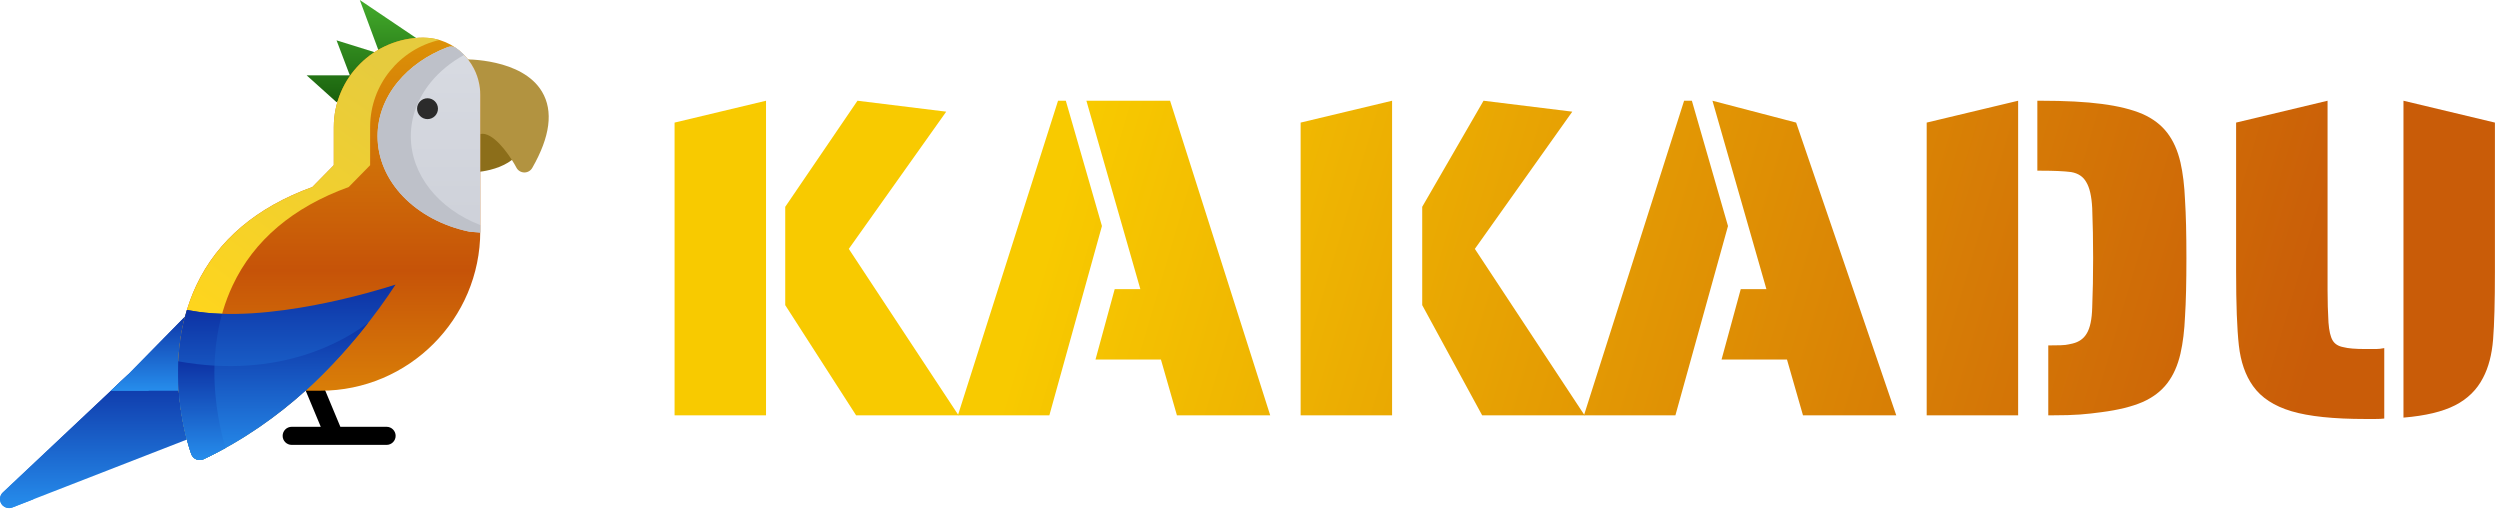
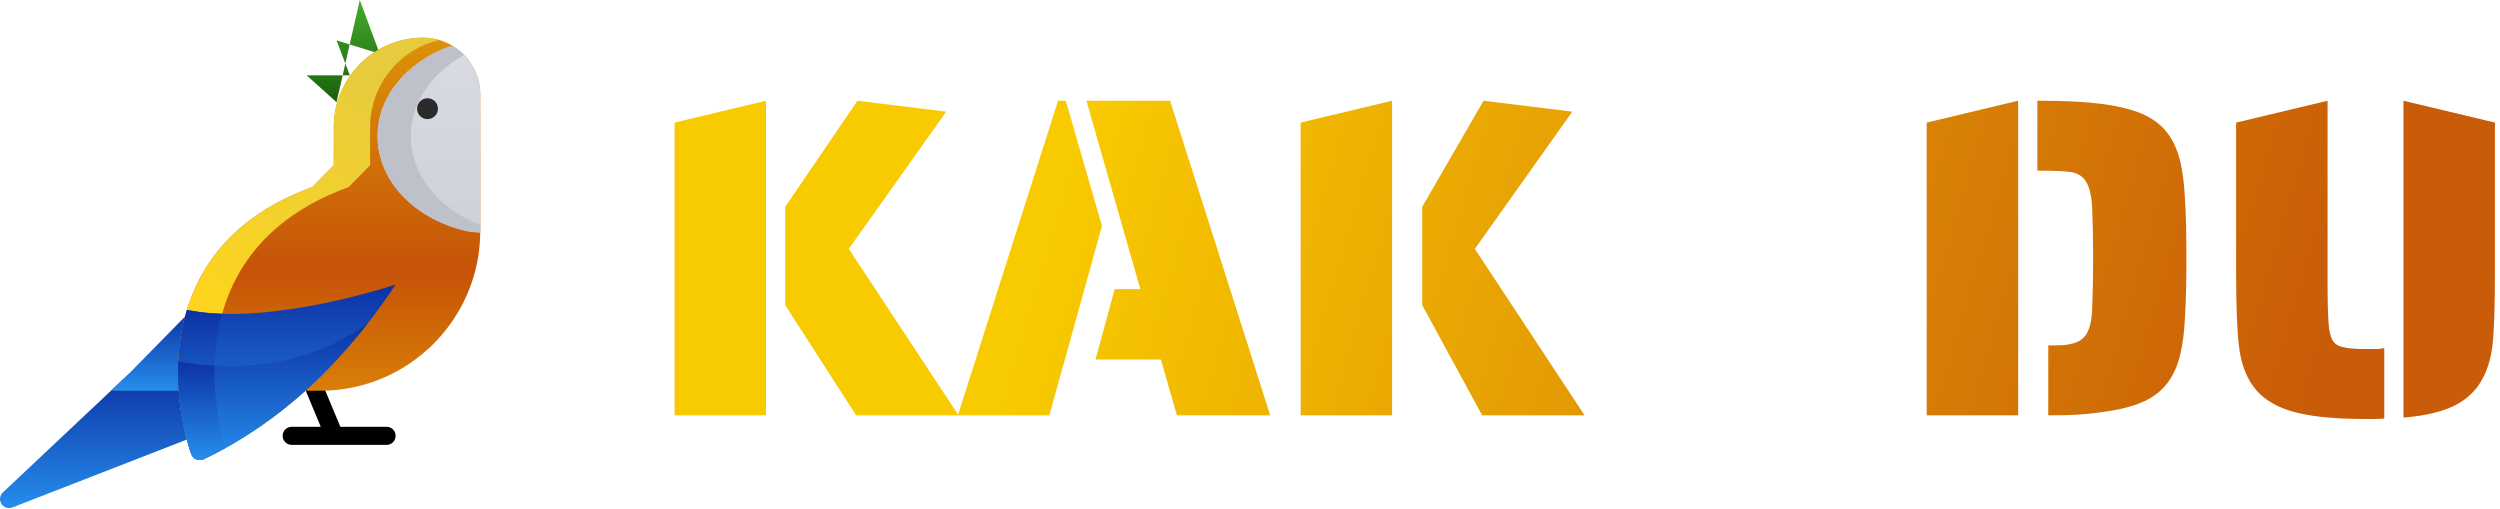
<svg xmlns="http://www.w3.org/2000/svg" width="447" height="91" viewBox="0 0 447 91" fill="none">
  <path d="M120.614 21.919L136.966 18.011V74.261H120.614V21.919ZM140.399 54.557V36.979L153.317 18.011L169.186 19.965L151.764 44.501L171.386 74.261H153.072L140.399 54.557Z" fill="url(#paint0_linear)" />
  <path d="M189.178 18.011H190.568L197.027 40.413L187.625 74.261H171.273L189.178 18.011ZM207.574 64.286H195.874L199.308 51.696H203.894L194.247 18.011H209.209L227.114 74.261H210.435L207.574 64.286Z" fill="url(#paint1_linear)" />
  <path d="M232.553 21.919L248.904 18.011V74.261H232.553V21.919ZM254.292 54.557V36.979L265.256 18.011L281.125 19.965L263.703 44.501L283.325 74.261H265.011L254.292 54.557Z" fill="url(#paint2_linear)" />
-   <path d="M301.117 18.011H302.507L308.966 40.413L299.563 74.261H283.212L301.117 18.011ZM319.512 64.286H307.813L311.247 51.696H315.833L306.186 18.011L321.148 21.919L339.053 74.261H322.374L319.512 64.286Z" fill="url(#paint3_linear)" />
  <path d="M344.492 21.919L360.843 18.011V74.261H344.492V21.919ZM366.231 61.752H366.885C369.556 61.752 369.482 61.643 370.573 61.425C371.717 61.152 372.562 60.553 373.107 59.626C373.707 58.645 374.034 57.092 374.088 54.966C374.197 52.24 374.252 49.297 374.252 46.136C374.252 43.029 374.197 40.059 374.088 37.224C373.979 35.099 373.625 33.545 373.025 32.564C372.48 31.583 371.581 30.983 370.327 30.765C369.074 30.602 367.275 30.52 364.931 30.52H364.277V18.011H364.931C369.292 18.011 372.916 18.202 375.805 18.583C378.748 18.965 381.174 19.564 383.082 20.382C384.935 21.2 386.406 22.317 387.496 23.734C388.587 25.151 389.377 26.923 389.867 29.048C390.304 30.956 390.576 33.218 390.685 35.834C390.849 38.396 390.93 41.83 390.93 46.136C390.93 50.496 390.849 53.958 390.685 56.519C390.576 59.081 390.304 61.316 389.867 63.223C389.377 65.349 388.587 67.121 387.496 68.538C386.406 69.955 384.935 71.072 383.082 71.89C381.174 72.707 378.748 73.307 375.805 73.689C372.916 74.07 371.246 74.261 366.885 74.261H366.231V61.752Z" fill="url(#paint4_linear)" />
  <path d="M422.954 74.915C417.231 74.915 412.816 74.452 409.709 73.525C406.602 72.598 404.313 71.1 402.842 69.028C401.479 67.121 400.634 64.695 400.307 61.752C399.98 58.809 399.816 54.421 399.816 48.589V21.919L416.168 18.011V51.859C416.168 53.876 416.223 55.811 416.332 57.664C416.441 59.136 416.686 60.198 417.068 60.852C417.449 61.507 418.103 61.915 419.03 62.079C419.847 62.297 421.155 62.406 422.954 62.406H424.835C425.271 62.406 425.761 62.351 426.306 62.242V74.833C425.925 74.888 425.38 74.915 424.671 74.915H422.954ZM429.74 18.011L446.092 21.919V48.589C446.092 53.93 445.983 57.964 445.765 60.689C445.547 63.414 444.947 65.703 443.966 67.557C442.876 69.682 441.214 71.317 438.979 72.462C436.744 73.607 433.664 74.343 429.74 74.67V18.011Z" fill="url(#paint5_linear)" />
  <path d="M0.509 88.052L22.808 67.065C23.108 66.782 23.504 66.625 23.916 66.625H33.515C34.383 66.625 35.096 67.31 35.131 68.178C35.235 70.793 35.577 73.446 36.146 76.063C36.315 76.841 35.894 77.626 35.153 77.914L2.204 90.737C2.012 90.811 1.814 90.847 1.618 90.847C1.076 90.847 0.554 90.574 0.25 90.093C-0.163 89.438 -0.055 88.582 0.509 88.052Z" fill="url(#paint6_linear)" />
-   <path d="M29.947 66.625L5.895 89.3L2.204 90.736C2.012 90.811 1.814 90.847 1.618 90.847C1.076 90.847 0.553 90.573 0.25 90.093C-0.164 89.438 -0.055 88.582 0.509 88.052L22.807 67.065C23.107 66.782 23.504 66.625 23.916 66.625H29.947Z" fill="url(#paint7_linear)" />
-   <path d="M83.314 21.674C85.022 20.453 88.553 19.275 93.013 25.088C93.422 25.622 93.455 26.352 93.102 26.923C93.071 26.973 93.038 27.02 93.003 27.065C91.918 28.638 90.105 29.749 87.614 30.371C85.84 30.813 84.337 30.836 84.274 30.837C84.267 30.837 84.26 30.837 84.254 30.837C83.829 30.837 83.42 30.67 83.117 30.371C82.809 30.067 82.637 29.652 82.637 29.22V22.99C82.637 22.467 82.889 21.977 83.314 21.674Z" fill="#8C6E1A" />
-   <path d="M82.885 13.843C81.998 13.869 81.252 13.159 81.229 12.267C81.207 11.373 81.913 10.632 82.806 10.61C83.234 10.599 93.351 10.417 96.912 16.395C98.966 19.844 98.378 24.43 95.166 30.025C94.877 30.528 94.341 30.837 93.763 30.837C93.751 30.837 93.74 30.837 93.728 30.837C93.136 30.824 92.599 30.489 92.327 29.963C91.615 28.588 89.062 24.536 86.742 23.976C86.18 23.841 85.702 23.942 85.194 24.305C84.467 24.825 83.456 24.656 82.938 23.929C82.419 23.202 82.587 22.192 83.314 21.673C83.545 21.508 83.782 21.364 84.025 21.24L83.057 13.842C82.954 13.842 82.894 13.843 82.885 13.843Z" fill="#B29340" />
  <path d="M52.153 76.312H57.352L53.981 68.222C53.637 67.397 54.027 66.45 54.851 66.107C55.675 65.764 56.623 66.153 56.966 66.978L60.856 76.312H69.123C70.017 76.312 70.74 77.036 70.74 77.929C70.74 78.822 70.017 79.546 69.123 79.546H59.787C59.784 79.546 59.781 79.547 59.778 79.547L59.772 79.546H52.153C51.26 79.546 50.536 78.822 50.536 77.929C50.536 77.036 51.26 76.312 52.153 76.312Z" fill="black" />
-   <path d="M64.332 0L75.026 7.214L60.173 18.276L54.827 13.466H62.55L60.173 7.214L67.897 9.619L64.332 0Z" fill="url(#paint8_linear)" />
+   <path d="M64.332 0L60.173 18.276L54.827 13.466H62.55L60.173 7.214L67.897 9.619L64.332 0Z" fill="url(#paint8_linear)" />
  <path d="M28.209 61.567L33.349 56.337C33.815 55.863 34.524 55.675 35.142 55.922C35.906 56.227 36.309 57.041 36.116 57.818C35.316 61.02 34.984 64.499 35.129 68.158C35.137 68.365 35.114 68.575 35.045 68.771C34.802 69.449 34.18 69.86 33.514 69.86H28.787H23.481H19.839L22.808 67.065L28.209 61.567Z" fill="url(#paint9_linear)" />
-   <path d="M26.511 69.86H19.838L22.808 67.065L28.209 61.567L33.349 56.337C33.815 55.863 34.524 55.675 35.142 55.922C35.906 56.227 36.309 57.041 36.116 57.818C35.835 58.943 35.615 60.105 35.45 61.294C34.914 61.754 34.807 62.154 34.143 62.646L26.511 69.86Z" fill="url(#paint10_linear)" />
  <path d="M35.109 51.02C38.902 42.968 45.881 37.056 55.851 33.44L59.683 29.542V22.728C59.683 13.909 66.858 6.733 75.677 6.733C81.298 6.733 85.872 11.306 85.872 16.927V41.306C85.872 57.051 73.062 69.86 57.317 69.86H54.603C49.695 74.272 43.636 78.676 36.414 82.097C36.195 82.2 35.959 82.252 35.722 82.252C35.513 82.252 35.305 82.212 35.108 82.131C34.687 81.959 34.358 81.616 34.202 81.189C33.965 80.539 28.474 65.106 35.109 51.02Z" fill="url(#paint11_linear)" />
  <path d="M35.109 51.02C38.902 42.968 45.881 37.056 55.851 33.44L59.683 29.542V22.728C59.683 13.909 66.858 6.733 75.677 6.733C76.678 6.733 77.644 6.881 78.558 7.15C71.475 8.794 66.18 15.152 66.18 22.728V29.542L62.348 33.44C52.378 37.056 45.399 42.968 41.606 51.02C35.903 63.127 39.158 76.23 40.336 80.084C39.069 80.785 37.762 81.458 36.414 82.097C36.195 82.2 35.958 82.252 35.722 82.252C35.513 82.252 35.305 82.212 35.107 82.131C34.687 81.958 34.358 81.616 34.202 81.189C33.965 80.539 28.474 65.106 35.109 51.02Z" fill="url(#paint12_linear)" />
  <path d="M33.285 55.878C33.331 55.723 33.378 55.567 33.426 55.411C33.628 55.447 33.832 55.483 34.039 55.522C47.716 58.087 67.778 51.843 70.722 50.888C67.394 55.989 62.084 63.048 54.636 69.86H54.603C49.695 74.272 43.636 78.676 36.414 82.097C36.195 82.201 35.959 82.252 35.722 82.252C35.513 82.252 35.305 82.212 35.108 82.131C34.687 81.959 34.358 81.617 34.202 81.189C33.992 80.614 29.662 68.44 33.285 55.878Z" fill="url(#paint13_linear)" />
  <path d="M31.887 64.612C50.173 67.888 61.795 60.802 65.867 57.681C62.889 61.504 59.157 65.728 54.64 69.86H54.603C49.695 74.272 43.636 78.676 36.414 82.097C36.195 82.2 35.959 82.252 35.722 82.252C35.513 82.252 35.305 82.212 35.108 82.131C34.687 81.959 34.358 81.617 34.202 81.189C34.042 80.75 31.486 73.567 31.887 64.612Z" fill="url(#paint14_linear)" />
  <path d="M85.868 41.579C85.204 41.544 84.482 41.453 84.25 41.453C84.14 41.453 84.03 41.442 83.92 41.419C74.256 39.405 67.506 32.39 67.506 24.36C67.506 20.916 68.738 17.583 71.068 14.72C73.276 12.007 76.366 9.838 80.008 8.444C80.502 8.234 81.067 8.287 81.516 8.578C81.577 8.621 81.638 8.664 81.698 8.707C81.763 8.755 81.827 8.804 81.891 8.854C81.975 8.918 82.058 8.982 82.139 9.049C82.192 9.092 82.243 9.138 82.296 9.183C82.445 9.311 82.592 9.444 82.734 9.58C82.792 9.636 82.85 9.69 82.906 9.747C82.973 9.814 83.037 9.883 83.102 9.952C83.167 10.021 83.232 10.091 83.295 10.162C83.35 10.224 83.405 10.287 83.458 10.351C83.535 10.441 83.609 10.533 83.682 10.626C83.72 10.674 83.758 10.721 83.795 10.769C84.149 11.237 84.463 11.732 84.731 12.251C84.732 12.253 84.733 12.254 84.734 12.255C85.189 13.137 85.516 14.086 85.699 15.07C85.704 15.094 85.708 15.118 85.712 15.142C85.741 15.304 85.765 15.466 85.786 15.629C85.792 15.67 85.797 15.712 85.802 15.754C85.82 15.904 85.833 16.056 85.844 16.208C85.847 16.254 85.852 16.3 85.854 16.346C85.865 16.539 85.872 16.733 85.872 16.927V39.831V41.305C85.871 41.397 85.869 41.488 85.868 41.579Z" fill="url(#paint15_linear)" />
  <path d="M71.067 14.72C73.275 12.007 76.365 9.838 80.007 8.444C80.501 8.234 81.066 8.287 81.516 8.578C81.576 8.621 81.637 8.664 81.698 8.707C81.763 8.755 81.827 8.804 81.891 8.854C81.974 8.918 82.058 8.982 82.139 9.049C82.192 9.092 82.243 9.138 82.295 9.183C82.445 9.311 82.591 9.444 82.734 9.58C82.791 9.636 82.85 9.69 82.906 9.747C82.931 9.772 82.955 9.799 82.98 9.824C80.622 11.123 78.593 12.781 77.015 14.72C74.686 17.583 73.454 20.916 73.454 24.359C73.454 31.228 78.395 37.351 85.871 40.24V41.305C85.871 41.397 85.868 41.487 85.868 41.579C85.203 41.544 84.482 41.453 84.25 41.453C84.14 41.453 84.03 41.442 83.92 41.419C74.256 39.405 67.506 32.389 67.506 24.359C67.506 20.916 68.737 17.583 71.067 14.72Z" fill="#BEC1C9" />
  <path d="M76.44 21.299C77.47 21.299 78.308 20.462 78.308 19.434C78.308 18.405 77.47 17.569 76.44 17.569C75.41 17.569 74.572 18.406 74.572 19.434C74.572 20.462 75.41 21.299 76.44 21.299Z" fill="#2B2B2B" />
  <path d="M34.181 81.131C34.177 81.12 34.173 81.108 34.168 81.094C34.165 81.085 34.161 81.073 34.157 81.063C34.152 81.049 34.147 81.035 34.142 81.02C34.137 81.006 34.132 80.991 34.127 80.976C34.121 80.96 34.116 80.944 34.11 80.927C34.103 80.908 34.097 80.889 34.09 80.868C34.084 80.853 34.079 80.837 34.074 80.821C34.066 80.796 34.057 80.771 34.048 80.745C34.044 80.73 34.038 80.714 34.033 80.698C34.023 80.668 34.013 80.638 34.002 80.605C33.999 80.594 33.995 80.582 33.991 80.571C33.934 80.393 33.867 80.181 33.793 79.935C33.791 79.929 33.79 79.923 33.788 79.918C33.771 79.859 33.753 79.799 33.734 79.737C33.731 79.726 33.728 79.716 33.725 79.705C33.708 79.645 33.689 79.582 33.671 79.519C33.667 79.505 33.663 79.491 33.659 79.478C33.64 79.412 33.621 79.344 33.602 79.275C33.599 79.266 33.597 79.257 33.594 79.247C32.472 75.243 30.457 65.68 33.284 55.879C33.284 55.879 33.284 55.878 33.284 55.878C33.331 55.722 33.377 55.567 33.425 55.411C33.627 55.446 33.831 55.483 34.039 55.522C35.838 55.859 37.748 56.043 39.714 56.108C36.769 66.597 39.322 76.767 40.335 80.085C39.962 80.291 39.583 80.495 39.202 80.697C39.081 80.761 38.959 80.824 38.837 80.888C38.553 81.036 38.268 81.183 37.98 81.328C37.859 81.389 37.739 81.45 37.617 81.511C37.219 81.709 36.819 81.905 36.413 82.097C36.194 82.201 35.958 82.252 35.721 82.252C35.513 82.252 35.304 82.212 35.107 82.131C34.686 81.959 34.357 81.617 34.202 81.189C34.198 81.18 34.193 81.167 34.188 81.151C34.186 81.146 34.183 81.138 34.181 81.131Z" fill="url(#paint16_linear)" />
  <path d="M34.175 81.115C34.169 81.096 34.161 81.074 34.152 81.049C34.149 81.039 34.146 81.03 34.142 81.019C34.116 80.944 34.083 80.848 34.045 80.731C34.041 80.721 34.038 80.711 34.035 80.7C34.016 80.645 33.997 80.586 33.977 80.522C33.974 80.515 33.972 80.509 33.97 80.502C33.923 80.356 33.87 80.187 33.813 79.999C33.81 79.989 33.808 79.979 33.805 79.969C33.717 79.679 33.619 79.342 33.515 78.961C33.514 78.956 33.513 78.951 33.512 78.946C33.406 78.558 33.294 78.125 33.18 77.651C33.18 77.649 33.179 77.648 33.179 77.646C32.645 75.418 32.068 72.287 31.896 68.67C31.895 68.663 31.895 68.657 31.895 68.65C31.859 67.885 31.841 67.098 31.845 66.293C31.845 66.278 31.845 66.262 31.845 66.246C31.849 65.709 31.862 65.163 31.887 64.611C34.145 65.016 36.302 65.262 38.356 65.378C38.176 72.133 39.629 77.772 40.335 80.084C39.962 80.291 39.583 80.495 39.202 80.697C39.081 80.761 38.959 80.824 38.837 80.888C38.553 81.036 38.268 81.182 37.98 81.328C37.859 81.389 37.739 81.45 37.617 81.511C37.219 81.709 36.819 81.905 36.413 82.097C36.194 82.2 35.958 82.252 35.721 82.252C35.513 82.252 35.304 82.212 35.107 82.131C34.686 81.959 34.357 81.617 34.202 81.189C34.197 81.177 34.19 81.158 34.183 81.137C34.181 81.13 34.178 81.122 34.175 81.115Z" fill="url(#paint17_linear)" />
  <defs>
    <linearGradient id="paint0_linear" x1="194.605" y1="18.804" x2="408.812" y2="81.758" gradientUnits="userSpaceOnUse">
      <stop stop-color="#F8CA00" />
      <stop offset="1" stop-color="#C95C08" />
    </linearGradient>
    <linearGradient id="paint1_linear" x1="194.605" y1="18.804" x2="408.812" y2="81.758" gradientUnits="userSpaceOnUse">
      <stop stop-color="#F8CA00" />
      <stop offset="1" stop-color="#C95C08" />
    </linearGradient>
    <linearGradient id="paint2_linear" x1="194.605" y1="18.804" x2="408.812" y2="81.758" gradientUnits="userSpaceOnUse">
      <stop stop-color="#F8CA00" />
      <stop offset="1" stop-color="#C95C08" />
    </linearGradient>
    <linearGradient id="paint3_linear" x1="194.605" y1="18.804" x2="408.812" y2="81.758" gradientUnits="userSpaceOnUse">
      <stop stop-color="#F8CA00" />
      <stop offset="1" stop-color="#C95C08" />
    </linearGradient>
    <linearGradient id="paint4_linear" x1="194.605" y1="18.804" x2="408.812" y2="81.758" gradientUnits="userSpaceOnUse">
      <stop stop-color="#F8CA00" />
      <stop offset="1" stop-color="#C95C08" />
    </linearGradient>
    <linearGradient id="paint5_linear" x1="194.605" y1="18.804" x2="408.812" y2="81.758" gradientUnits="userSpaceOnUse">
      <stop stop-color="#F8CA00" />
      <stop offset="1" stop-color="#C95C08" />
    </linearGradient>
    <linearGradient id="paint6_linear" x1="18.092" y1="66.625" x2="18.092" y2="90.847" gradientUnits="userSpaceOnUse">
      <stop stop-color="#0D32A4" />
      <stop offset="1" stop-color="#268DEC" />
    </linearGradient>
    <linearGradient id="paint7_linear" x1="14.973" y1="66.625" x2="14.973" y2="90.847" gradientUnits="userSpaceOnUse">
      <stop stop-color="#0D32A4" />
      <stop offset="1" stop-color="#268DEC" />
    </linearGradient>
    <linearGradient id="paint8_linear" x1="64.926" y1="0" x2="64.926" y2="18.276" gradientUnits="userSpaceOnUse">
      <stop stop-color="#44AC2C" />
      <stop offset="1" stop-color="#19600D" />
    </linearGradient>
    <linearGradient id="paint9_linear" x1="28.001" y1="55.813" x2="28.001" y2="69.86" gradientUnits="userSpaceOnUse">
      <stop stop-color="#0D32A4" />
      <stop offset="1" stop-color="#268DEC" />
    </linearGradient>
    <linearGradient id="paint10_linear" x1="28.001" y1="55.813" x2="28.001" y2="69.86" gradientUnits="userSpaceOnUse">
      <stop stop-color="#0D32A4" />
      <stop offset="1" stop-color="#268DEC" />
    </linearGradient>
    <linearGradient id="paint11_linear" x1="58.858" y1="6.733" x2="58.858" y2="82.252" gradientUnits="userSpaceOnUse">
      <stop stop-color="#DC9207" />
      <stop offset="0.551" stop-color="#C65308" />
      <stop offset="1" stop-color="#E49708" />
    </linearGradient>
    <linearGradient id="paint12_linear" x1="67.331" y1="11.062" x2="35.589" y2="55.789" gradientUnits="userSpaceOnUse">
      <stop stop-color="#E6CB3E" />
      <stop offset="1" stop-color="#FED51D" />
    </linearGradient>
    <linearGradient id="paint13_linear" x1="51.283" y1="50.888" x2="51.283" y2="82.252" gradientUnits="userSpaceOnUse">
      <stop stop-color="#0D32A4" />
      <stop offset="1" stop-color="#268DEC" />
    </linearGradient>
    <linearGradient id="paint14_linear" x1="48.856" y1="57.681" x2="48.856" y2="82.252" gradientUnits="userSpaceOnUse">
      <stop stop-color="#0D32A4" />
      <stop offset="1" stop-color="#268DEC" />
    </linearGradient>
    <linearGradient id="paint15_linear" x1="76.689" y1="8.317" x2="76.689" y2="41.579" gradientUnits="userSpaceOnUse">
      <stop stop-color="#D8DBE2" />
      <stop offset="1" stop-color="#CED1D9" />
    </linearGradient>
    <linearGradient id="paint16_linear" x1="36.09" y1="55.411" x2="36.09" y2="82.252" gradientUnits="userSpaceOnUse">
      <stop stop-color="#0D32A4" />
      <stop offset="1" stop-color="#268DEC" />
    </linearGradient>
    <linearGradient id="paint17_linear" x1="36.09" y1="64.611" x2="36.09" y2="82.252" gradientUnits="userSpaceOnUse">
      <stop stop-color="#0D32A4" />
      <stop offset="1" stop-color="#268DEC" />
    </linearGradient>
  </defs>
</svg>